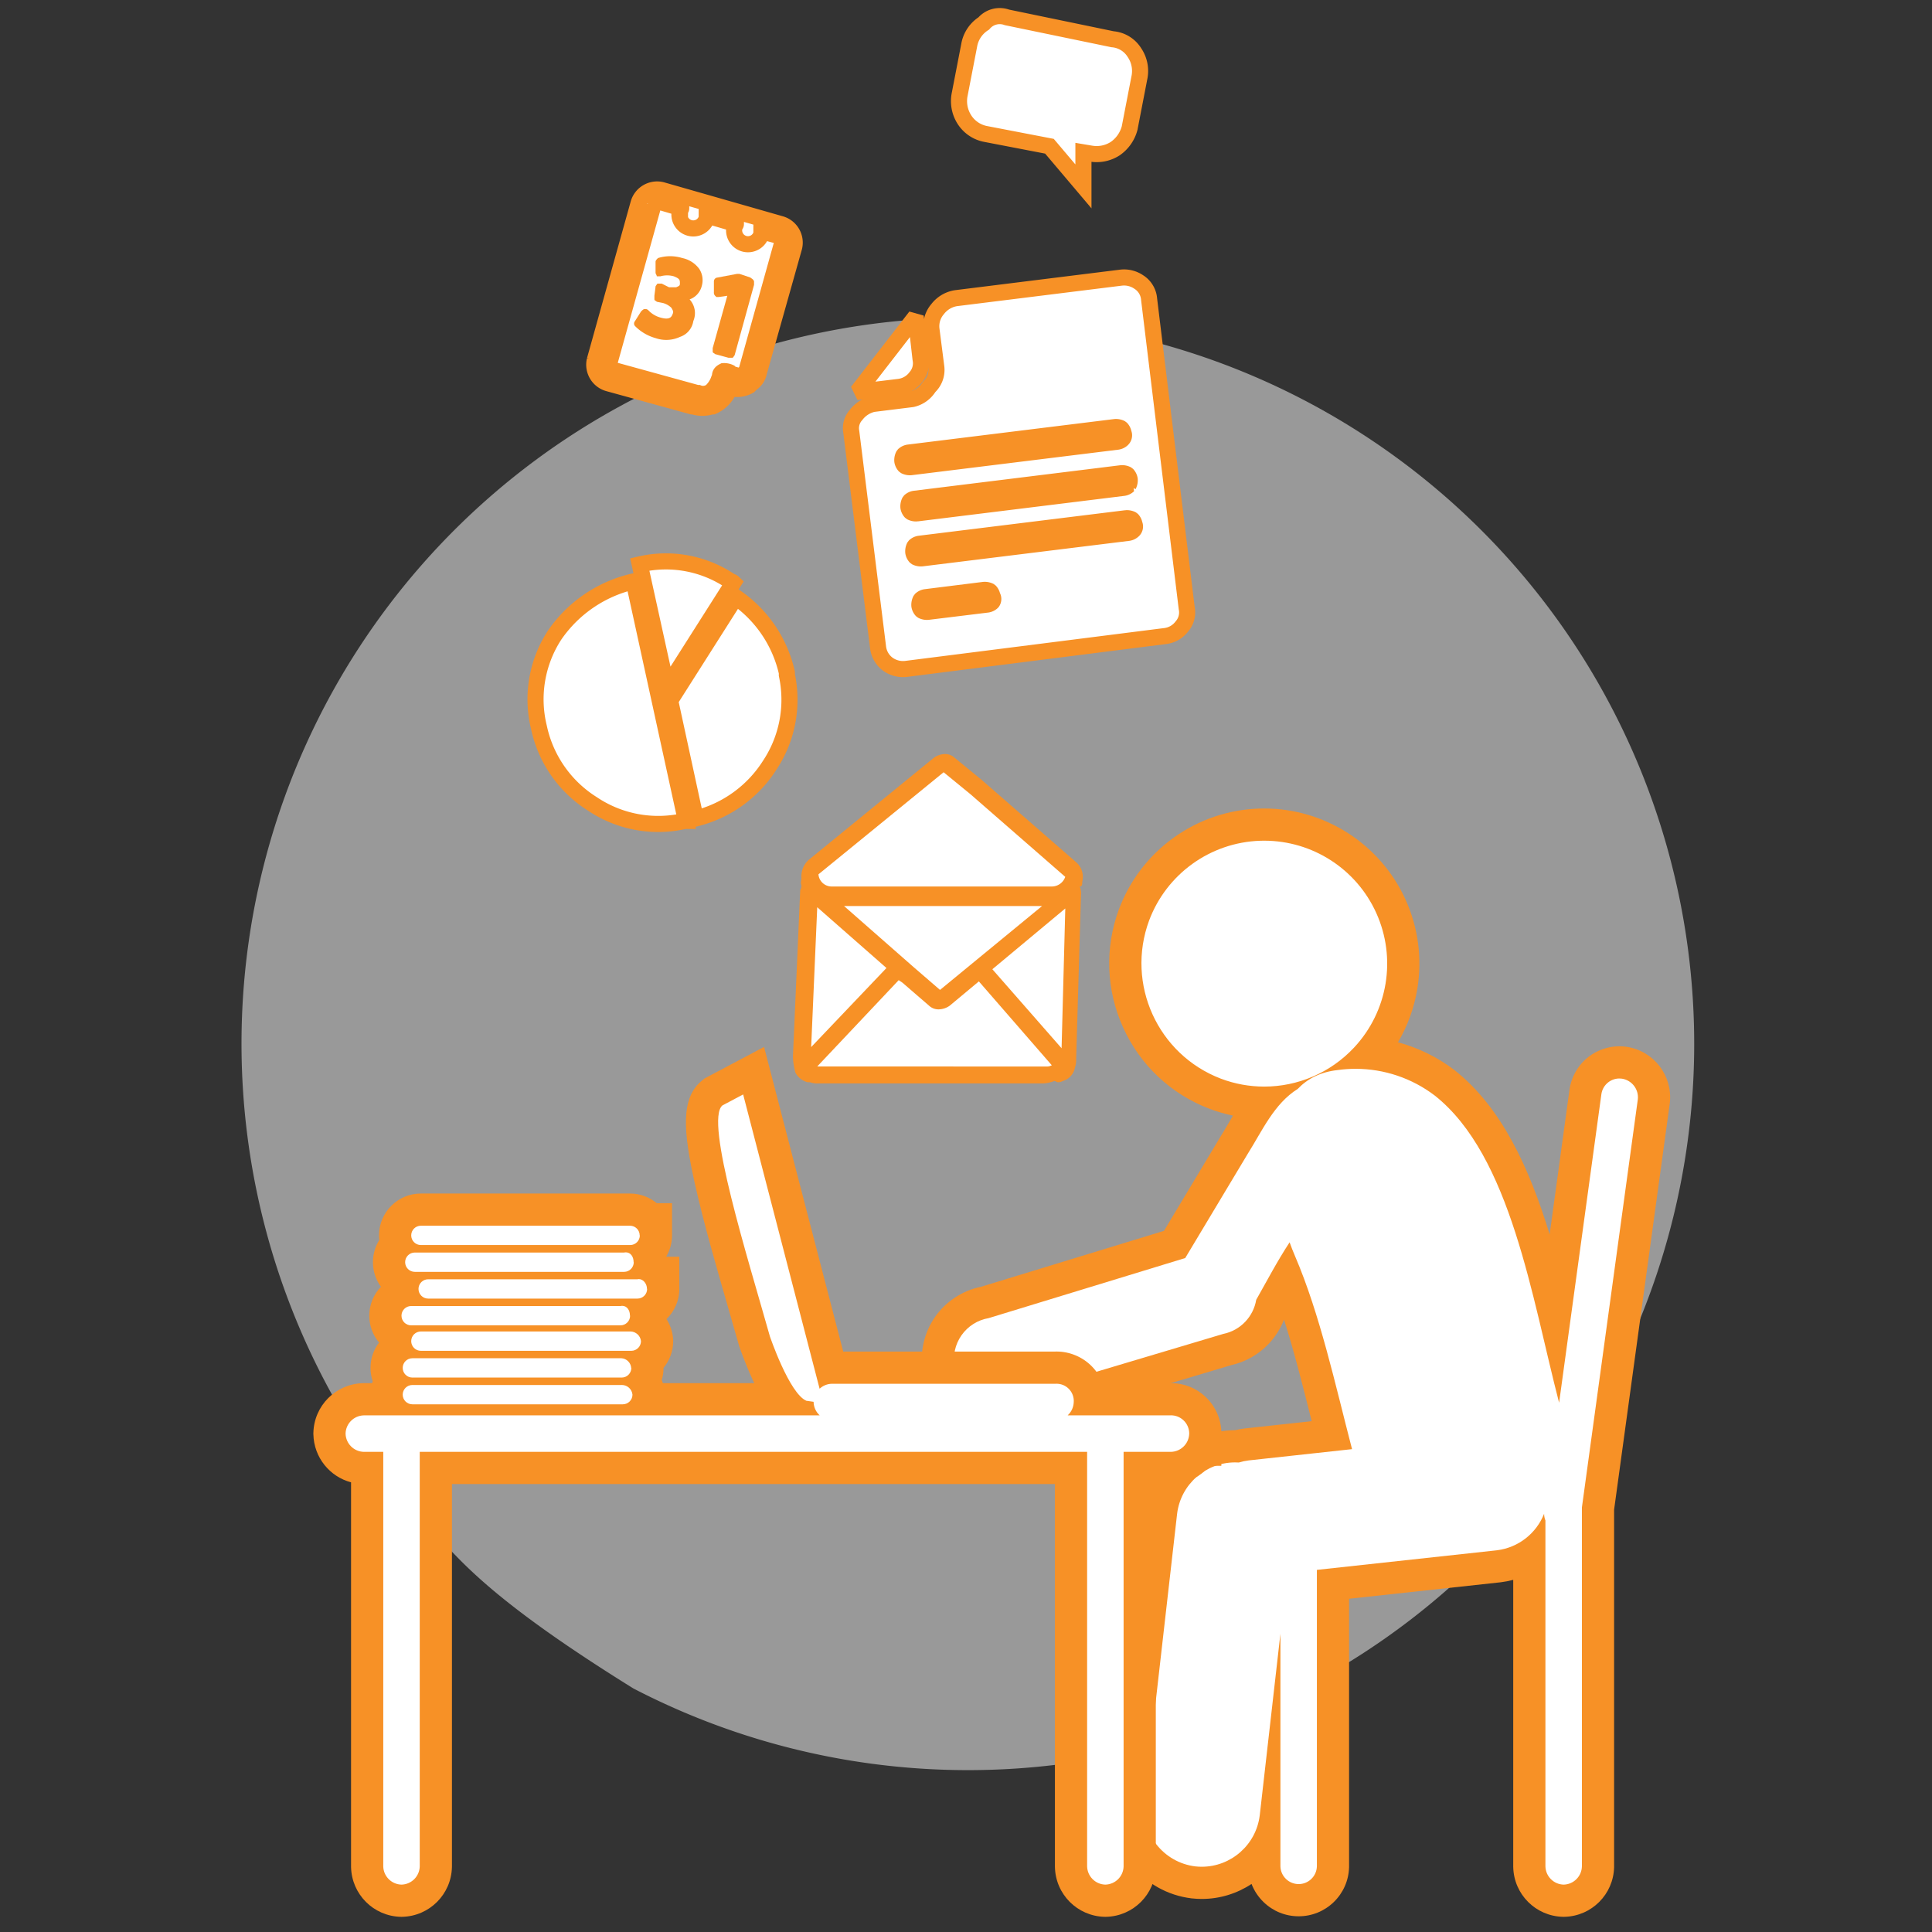
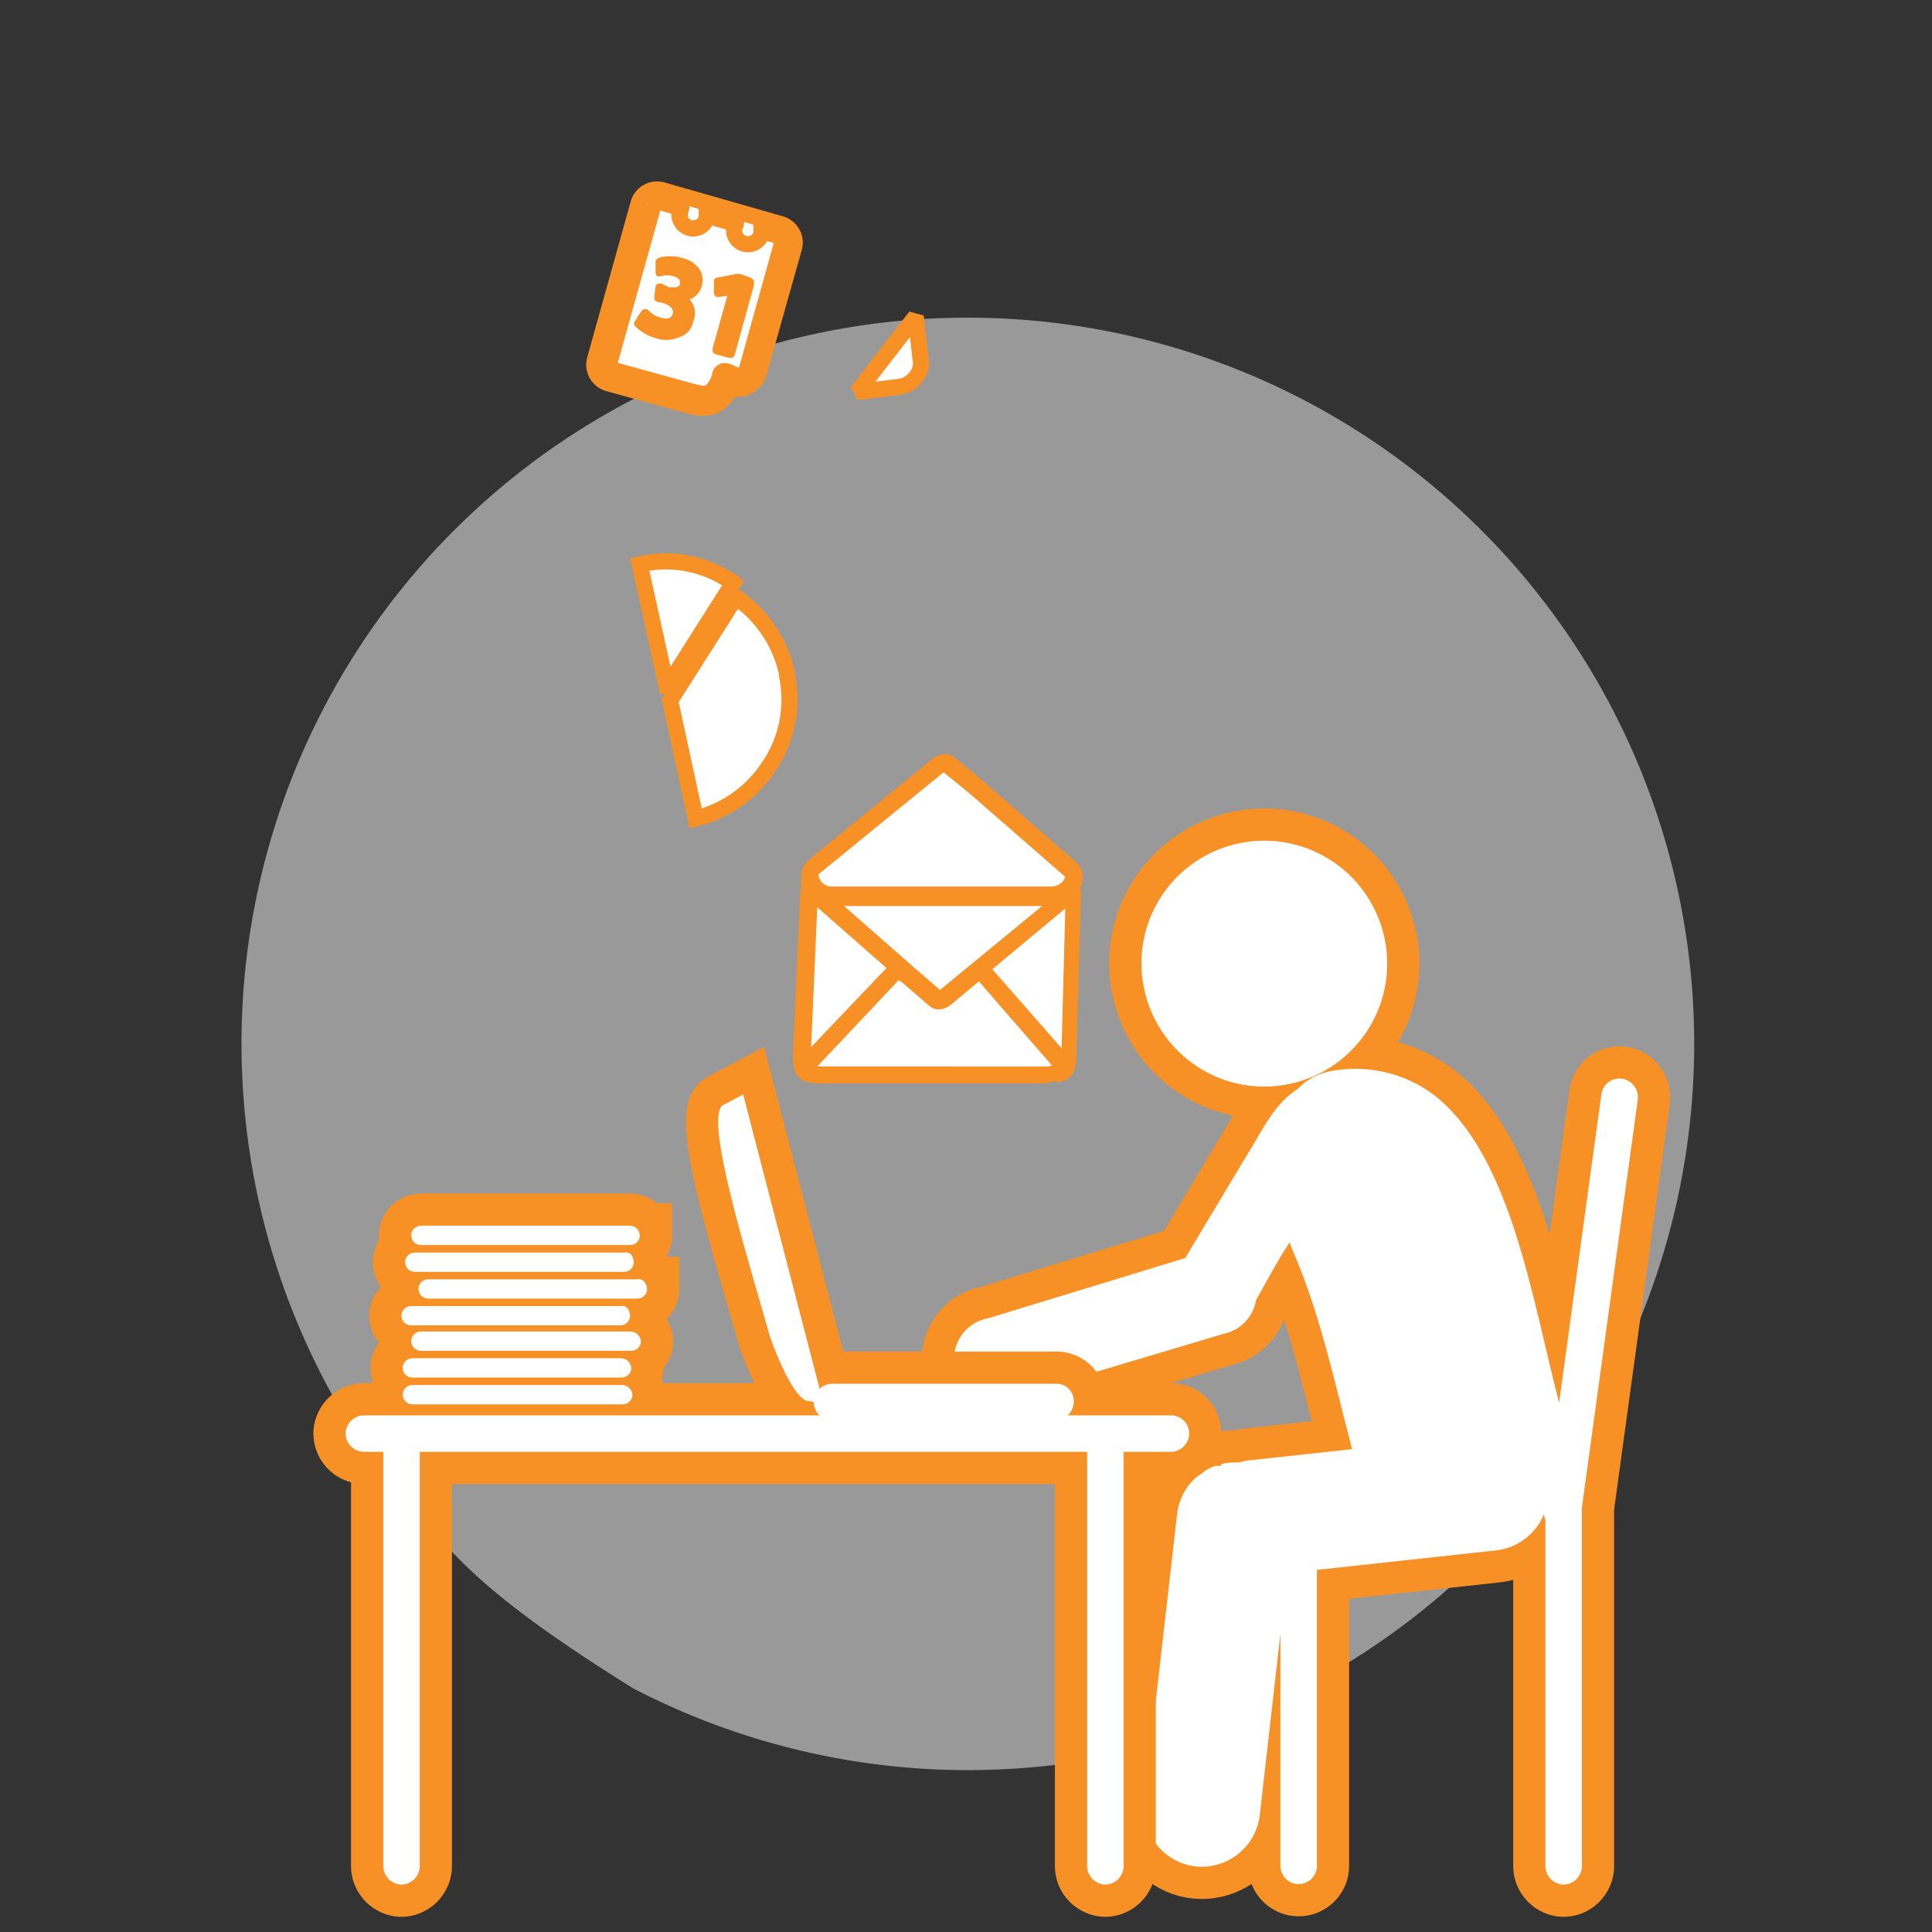
<svg xmlns="http://www.w3.org/2000/svg" width="120" height="120" viewBox="0 0 120 120">
  <rect x="0" y="0" width="120" height="120" fill="#333333" stroke="none" />
  <g transform="translate(1002 -318)">
    <g transform="translate(-1612.012 -793.268)">
      <path d="M45.114,0A45.089,45.089,0,0,0,10.527,74.045c2.553,2.128,2.778,4.249,13.821,11.1A45.107,45.107,0,1,0,45.114,0Z" transform="translate(625.012 1131)" fill="rgba(255,255,255,0.5)" />
      <g transform="translate(631.476 1112.27)">
        <g transform="translate(0 51.215)">
          <g transform="translate(429.251 -364.783)" fill="#fff">
            <path d="M -353.593 430.623 L -353.616 430.623 C -354.771 430.596 -355.697 429.67 -355.726 428.515 L -355.726 428.502 L -355.726 428.49 L -355.726 409.178 C -356.292 409.533 -356.937 409.767 -357.624 409.851 L -357.631 409.852 L -357.637 409.852 L -367.921 410.971 L -367.921 428.49 L -367.921 428.505 L -367.921 428.519 C -367.955 429.68 -368.892 430.59 -370.053 430.59 C -371.215 430.59 -372.152 429.68 -372.186 428.519 L -372.186 428.505 L -372.186 428.49 L -372.186 427.393 C -373.017 428.676 -374.46 429.513 -376.075 429.513 C -376.241 429.513 -376.41 429.503 -376.578 429.485 L -376.586 429.484 L -376.593 429.483 C -377.809 429.334 -378.899 428.723 -379.66 427.762 C -380.422 426.801 -380.768 425.601 -380.636 424.382 L -378.597 406.477 L -378.596 406.473 L -378.596 406.469 C -378.311 404.148 -376.336 402.398 -374.001 402.398 C -373.963 402.398 -373.926 402.398 -373.888 402.399 C -373.686 402.346 -373.479 402.307 -373.269 402.281 L -373.263 402.28 L -373.256 402.28 L -367.993 401.706 C -368.096 401.3 -368.198 400.894 -368.299 400.494 C -369.029 397.591 -369.781 394.6 -370.798 391.963 C -370.978 392.281 -371.155 392.6 -371.329 392.914 C -371.464 393.157 -371.602 393.406 -371.739 393.65 C -372.042 395.007 -373.123 396.09 -374.489 396.388 L -388.116 400.454 L -388.168 400.469 L -388.221 400.479 C -388.437 400.519 -388.658 400.539 -388.877 400.539 C -390.579 400.539 -392.062 399.327 -392.402 397.656 L -392.404 397.646 L -392.406 397.635 C -392.577 396.697 -392.361 395.712 -391.815 394.932 C -391.281 394.169 -390.456 393.637 -389.544 393.463 L -377.758 389.861 L -374.079 383.725 L -374.073 383.716 L -374.067 383.706 C -373.888 383.422 -373.714 383.125 -373.531 382.811 C -373.196 382.237 -372.84 381.627 -372.414 381.053 C -373.382 381.028 -374.333 380.842 -375.242 380.498 C -377.39 379.675 -379.093 378.072 -380.041 375.982 C -380.99 373.892 -381.075 371.555 -380.282 369.401 C -379.68 367.79 -378.627 366.411 -377.235 365.409 C -375.843 364.407 -374.201 363.847 -372.487 363.788 C -372.388 363.784 -372.289 363.783 -372.191 363.783 C -368.811 363.783 -365.724 365.771 -364.327 368.849 C -363.618 370.412 -363.391 372.132 -363.67 373.824 C -363.925 375.373 -364.59 376.808 -365.6 377.999 C -363.934 378.17 -362.325 378.802 -360.989 379.82 L -360.982 379.826 L -360.975 379.831 C -357.162 382.851 -355.485 388.746 -354.148 394.307 L -352.245 380.418 C -352.174 379.857 -351.876 379.338 -351.428 378.993 C -351.055 378.708 -350.595 378.553 -350.132 378.553 C -350.029 378.553 -349.925 378.561 -349.824 378.576 L -349.818 378.577 L -349.812 378.578 C -348.666 378.759 -347.867 379.805 -347.993 380.957 L -347.994 380.971 L -347.996 380.985 L -351.46 406.266 L -351.46 428.49 L -351.46 428.502 L -351.46 428.513 C -351.487 429.669 -352.414 430.596 -353.57 430.623 L -353.593 430.623 Z" stroke="none" />
            <path d="M -353.593 429.623 C -352.974 429.609 -352.474 429.11 -352.46 428.49 L -352.46 406.198 L -348.987 380.849 C -348.919 380.228 -349.351 379.663 -349.969 379.565 C -350.023 379.557 -350.077 379.553 -350.132 379.553 C -350.378 379.553 -350.62 379.634 -350.818 379.786 C -351.059 379.971 -351.216 380.246 -351.253 380.547 L -353.876 399.693 C -355.568 393.191 -356.865 384.362 -361.596 380.615 C -363.018 379.531 -364.749 378.952 -366.517 378.952 C -366.89 378.952 -367.264 378.978 -367.637 379.03 C -368.696 379.148 -369.509 379.568 -370.11 380.2 C -371.58 381.115 -372.327 382.823 -373.221 384.24 L -377.098 390.705 L -389.308 394.437 C -389.991 394.553 -390.598 394.937 -390.996 395.505 C -391.393 396.072 -391.546 396.775 -391.422 397.456 C -391.171 398.687 -390.09 399.539 -388.877 399.539 C -388.72 399.539 -388.562 399.525 -388.402 399.496 L -374.736 395.418 C -373.651 395.197 -372.862 394.331 -372.689 393.298 C -372.043 392.157 -371.381 390.893 -370.616 389.729 C -370.511 390.02 -370.399 390.305 -370.28 390.581 C -368.726 394.207 -367.784 398.554 -366.737 402.575 L -373.148 403.274 C -373.362 403.3 -373.57 403.344 -373.77 403.405 C -373.847 403.4 -373.924 403.398 -374.001 403.398 C -375.813 403.398 -377.378 404.751 -377.603 406.59 L -379.642 424.49 C -379.857 426.467 -378.444 428.249 -376.471 428.491 C -376.338 428.505 -376.205 428.513 -376.075 428.513 C -374.261 428.513 -372.696 427.16 -372.47 425.319 L -371.186 414.043 L -371.186 428.49 C -371.168 429.103 -370.666 429.59 -370.053 429.59 C -369.441 429.59 -368.939 429.103 -368.921 428.49 L -368.921 410.074 L -357.746 408.858 C -356.381 408.691 -355.284 407.787 -354.808 406.59 C -354.807 406.736 -354.778 406.876 -354.726 407.006 L -354.726 428.49 C -354.711 429.11 -354.212 429.609 -353.593 429.623 M -372.192 380.056 C -370.12 380.056 -368.09 379.211 -366.619 377.64 C -364.505 375.385 -363.96 372.078 -365.237 369.263 C -366.479 366.528 -369.203 364.783 -372.191 364.783 C -372.278 364.783 -372.365 364.784 -372.452 364.787 C -375.541 364.893 -378.262 366.851 -379.344 369.746 C -380.794 373.686 -378.81 378.06 -374.889 379.562 C -374.01 379.895 -373.097 380.056 -372.192 380.056 M -353.593 431.624 L -353.639 431.623 C -355.328 431.583 -356.684 430.229 -356.725 428.539 L -356.726 428.515 L -356.726 428.49 L -356.726 410.693 C -356.979 410.761 -357.238 410.811 -357.503 410.844 L -357.516 410.845 L -357.529 410.847 L -366.921 411.868 L -366.921 428.49 L -366.921 428.519 L -366.922 428.549 C -366.946 429.368 -367.283 430.134 -367.871 430.705 C -368.459 431.275 -369.234 431.59 -370.053 431.59 C -370.872 431.59 -371.647 431.276 -372.235 430.705 C -372.566 430.384 -372.818 430.001 -372.979 429.582 C -373.872 430.172 -374.938 430.513 -376.075 430.513 C -376.277 430.513 -376.482 430.501 -376.686 430.479 L -376.7 430.478 L -376.715 430.476 C -378.194 430.294 -379.518 429.551 -380.444 428.383 C -381.37 427.215 -381.791 425.756 -381.63 424.274 L -381.629 424.269 L -381.629 424.264 L -379.59 406.364 L -379.589 406.356 L -379.588 406.347 C -379.243 403.527 -376.843 401.4 -374.005 401.398 C -373.803 401.35 -373.597 401.314 -373.39 401.288 L -373.377 401.287 L -373.365 401.286 L -369.244 400.837 C -369.252 400.804 -369.26 400.771 -369.268 400.738 C -369.792 398.654 -370.328 396.525 -370.962 394.527 C -371.178 395.086 -371.501 395.599 -371.92 396.04 C -372.549 396.701 -373.348 397.155 -374.238 397.356 L -387.83 401.412 L -387.933 401.443 L -388.039 401.462 C -388.315 401.513 -388.597 401.539 -388.877 401.539 C -391.053 401.539 -392.947 399.99 -393.382 397.855 L -393.386 397.835 L -393.389 397.815 C -393.608 396.616 -393.333 395.356 -392.634 394.358 C -391.963 393.399 -390.932 392.725 -389.787 392.492 L -378.418 389.017 L -374.936 383.211 L -374.925 383.192 L -374.913 383.173 C -374.742 382.903 -374.573 382.613 -374.394 382.307 C -374.308 382.159 -374.221 382.009 -374.131 381.859 C -374.628 381.756 -375.117 381.614 -375.596 381.433 L -375.6 381.432 L -375.604 381.43 C -377.995 380.514 -379.894 378.726 -380.952 376.395 C -382.01 374.064 -382.105 371.457 -381.221 369.055 L -381.219 369.051 L -381.217 369.046 C -380.547 367.253 -379.372 365.715 -377.819 364.597 C -376.266 363.48 -374.434 362.854 -372.521 362.788 C -372.411 362.785 -372.3 362.783 -372.191 362.783 C -368.42 362.783 -364.976 365.002 -363.416 368.436 C -362.625 370.179 -362.372 372.099 -362.683 373.987 C -362.878 375.167 -363.285 376.288 -363.884 377.304 C -362.622 377.646 -361.427 378.229 -360.383 379.025 L -360.368 379.036 L -360.354 379.048 C -357.427 381.366 -355.708 385.162 -354.463 389.239 L -353.236 380.285 C -353.13 379.464 -352.694 378.705 -352.037 378.2 L -352.034 378.197 L -352.031 378.195 C -351.488 377.781 -350.813 377.553 -350.132 377.553 C -349.981 377.553 -349.828 377.564 -349.679 377.586 L -349.667 377.588 L -349.655 377.59 C -347.982 377.856 -346.815 379.382 -346.998 381.065 L -347.001 381.093 L -347.005 381.121 L -350.46 406.334 L -350.46 428.49 L -350.46 428.513 L -350.46 428.536 C -350.5 430.228 -351.855 431.583 -353.546 431.623 L -353.593 431.624 Z" stroke="none" fill="#f79126" />
          </g>
          <g transform="translate(391.464 -349.022)" fill="#fff">
            <path d="M -344.273 414.863 L -344.297 414.862 C -345.452 414.833 -346.378 413.907 -346.404 412.752 L -346.405 412.741 L -346.405 412.729 L -346.405 387.982 L -385.857 387.982 L -385.857 412.729 L -385.857 412.742 L -385.857 412.754 C -385.886 413.908 -386.812 414.834 -387.965 414.862 L -387.99 414.863 L -388.015 414.862 C -389.17 414.833 -390.096 413.907 -390.123 412.752 L -390.123 412.741 L -390.123 412.729 L -390.123 387.982 L -390.331 387.982 L -390.342 387.982 L -390.354 387.982 C -391.51 387.955 -392.437 387.028 -392.464 385.872 L -392.464 385.849 L -392.464 385.826 C -392.437 384.671 -391.511 383.745 -390.356 383.716 L -390.343 383.716 L -390.331 383.716 L -388.89 383.716 C -388.906 383.623 -388.915 383.527 -388.915 383.429 C -388.915 383.125 -388.83 382.841 -388.683 382.598 C -388.83 382.356 -388.915 382.072 -388.915 381.768 C -388.915 381.271 -388.687 380.825 -388.33 380.532 C -388.367 380.396 -388.387 380.253 -388.387 380.106 C -388.387 380.001 -388.377 379.898 -388.357 379.799 C -388.742 379.507 -388.991 379.044 -388.991 378.525 C -388.991 377.831 -388.546 377.239 -387.927 377.018 C -387.932 376.967 -387.934 376.915 -387.934 376.863 C -387.934 376.779 -387.928 376.696 -387.915 376.615 C -388.42 376.345 -388.764 375.813 -388.764 375.202 C -388.764 374.761 -388.585 374.361 -388.295 374.071 C -388.355 373.904 -388.387 373.724 -388.387 373.537 C -388.387 372.655 -387.669 371.937 -386.787 371.937 L -373.796 371.937 C -373.292 371.937 -372.841 372.171 -372.548 372.537 L -372.187 372.537 L -372.187 373.537 C -372.187 373.929 -372.329 374.289 -372.564 374.568 L -372.564 375.202 C -372.564 375.276 -372.569 375.349 -372.579 375.42 C -372.38 375.526 -372.206 375.678 -372.069 375.863 L -371.734 375.863 L -371.734 376.863 C -371.734 377.555 -372.175 378.145 -372.791 378.368 L -372.791 378.525 C -372.791 378.622 -372.799 378.717 -372.816 378.81 C -372.435 379.079 -372.171 379.507 -372.121 380.006 L -372.116 380.056 L -372.116 380.106 C -372.116 380.61 -372.35 381.06 -372.715 381.354 L -372.715 381.768 C -372.715 382.056 -372.792 382.326 -372.925 382.56 C -372.775 382.783 -372.677 383.045 -372.649 383.331 L -372.644 383.38 L -372.644 383.429 C -372.644 383.527 -372.653 383.623 -372.67 383.716 L -364.363 383.716 C -364.662 383.296 -364.964 382.749 -365.282 382.058 C -365.732 381.079 -366.043 380.169 -366.056 380.131 L -366.065 380.106 L -366.072 380.08 C -366.264 379.399 -366.483 378.641 -366.715 377.838 C -367.432 375.357 -368.245 372.545 -368.772 370.197 C -369.537 366.792 -369.512 365.349 -368.679 364.682 L -368.605 364.623 L -368.522 364.579 L -367.238 363.899 L -366.12 363.307 L -365.802 364.531 L -361.327 381.755 C -361.313 381.754 -361.299 381.754 -361.284 381.753 L -361.273 381.753 L -361.261 381.753 L -347.393 381.753 C -347.363 381.752 -347.332 381.751 -347.302 381.751 C -346.756 381.751 -346.223 381.972 -345.838 382.359 C -345.475 382.722 -345.262 383.207 -345.236 383.716 L -340.299 383.716 C -340.265 383.714 -340.23 383.713 -340.196 383.713 C -339.652 383.713 -339.134 383.918 -338.737 384.29 C -338.307 384.693 -338.062 385.262 -338.063 385.852 L -338.066 386.849 L -338.322 386.849 C -338.679 387.511 -339.371 387.963 -340.174 387.982 L -340.186 387.982 L -340.197 387.982 L -342.139 387.982 L -342.139 412.729 L -342.139 412.741 L -342.14 412.752 C -342.167 413.907 -343.093 414.834 -344.248 414.862 L -344.273 414.863 Z" stroke="none" />
            <path d="M -344.273 413.862 C -343.652 413.847 -343.154 413.348 -343.139 412.729 L -343.139 386.982 L -340.197 386.982 C -339.577 386.968 -339.079 386.468 -339.064 385.849 L -339.063 385.849 C -339.062 385.535 -339.192 385.234 -339.421 385.02 C -339.632 384.822 -339.909 384.713 -340.196 384.713 C -340.221 384.713 -340.246 384.714 -340.271 384.716 L -346.614 384.716 C -346.388 384.509 -346.244 384.215 -346.236 383.886 L -346.235 383.886 C -346.217 383.58 -346.33 383.281 -346.547 383.064 C -346.747 382.863 -347.02 382.751 -347.302 382.751 C -347.324 382.751 -347.346 382.752 -347.368 382.753 L -361.261 382.753 C -361.554 382.76 -361.82 382.875 -362.021 383.061 L -366.77 364.783 L -368.054 365.463 C -369.187 366.369 -366.468 374.977 -365.109 379.809 C -365.109 379.809 -363.902 383.358 -362.844 383.809 L -362.394 383.873 C -362.394 383.877 -362.394 383.882 -362.394 383.886 C -362.386 384.215 -362.242 384.509 -362.016 384.716 L -390.331 384.716 C -390.951 384.731 -391.45 385.23 -391.464 385.849 C -391.45 386.468 -390.951 386.968 -390.331 386.982 L -389.123 386.982 L -389.123 412.729 C -389.109 413.348 -388.609 413.847 -387.99 413.862 C -387.371 413.847 -386.872 413.348 -386.857 412.729 L -386.857 386.982 L -345.405 386.982 L -345.405 412.729 C -345.39 413.348 -344.892 413.847 -344.273 413.862 M -374.244 384.029 C -373.913 384.029 -373.644 383.76 -373.644 383.429 C -373.678 383.087 -373.965 382.828 -374.307 382.828 C -374.313 382.828 -374.319 382.828 -374.324 382.829 L -387.315 382.829 C -387.646 382.829 -387.915 383.098 -387.915 383.429 C -387.915 383.76 -387.646 384.029 -387.315 384.029 L -374.244 384.029 M -374.315 382.368 C -373.983 382.368 -373.715 382.1 -373.715 381.768 L -373.724 381.768 C -373.747 381.447 -374.003 381.191 -374.324 381.168 L -387.315 381.168 C -387.646 381.168 -387.915 381.436 -387.915 381.768 C -387.915 382.1 -387.646 382.368 -387.315 382.368 L -374.315 382.368 M -373.716 380.706 C -373.385 380.706 -373.116 380.437 -373.116 380.106 C -373.15 379.764 -373.437 379.505 -373.779 379.505 C -373.784 379.505 -373.79 379.506 -373.796 379.506 L -386.787 379.506 C -387.119 379.506 -387.387 379.775 -387.387 380.106 C -387.387 380.437 -387.119 380.706 -386.787 380.706 L -373.716 380.706 M -374.391 379.125 C -374.06 379.125 -373.791 378.856 -373.791 378.525 L -373.8 378.525 C -373.8 378.191 -373.978 377.913 -374.286 377.913 C -374.322 377.913 -374.36 377.917 -374.4 377.925 L -387.391 377.925 C -387.723 377.925 -387.991 378.194 -387.991 378.525 C -387.991 378.856 -387.723 379.125 -387.391 379.125 L -374.391 379.125 M -373.334 377.463 C -373.002 377.463 -372.734 377.195 -372.734 376.863 L -372.743 376.863 C -372.743 376.529 -372.983 376.251 -373.249 376.251 C -373.28 376.251 -373.312 376.255 -373.343 376.263 L -386.334 376.263 C -386.665 376.263 -386.934 376.531 -386.934 376.863 C -386.934 377.195 -386.665 377.463 -386.334 377.463 L -373.334 377.463 M -374.164 375.802 C -373.833 375.802 -373.564 375.533 -373.564 375.202 L -373.573 375.202 C -373.573 374.868 -373.751 374.59 -374.06 374.59 C -374.096 374.59 -374.134 374.594 -374.173 374.602 L -387.164 374.602 C -387.495 374.602 -387.764 374.871 -387.764 375.202 C -387.764 375.533 -387.495 375.802 -387.164 375.802 L -374.164 375.802 M -373.787 374.137 C -373.456 374.137 -373.187 373.868 -373.187 373.537 L -373.196 373.537 C -373.196 373.206 -373.465 372.937 -373.796 372.937 L -386.787 372.937 C -387.119 372.937 -387.387 373.206 -387.387 373.537 C -387.387 373.868 -387.119 374.137 -386.787 374.137 L -373.787 374.137 M -344.273 415.863 L -344.322 415.862 C -346.011 415.82 -347.365 414.464 -347.404 412.776 L -347.405 412.752 L -347.405 412.729 L -347.405 388.982 L -384.857 388.982 L -384.857 412.729 L -384.857 412.754 L -384.858 412.779 C -384.899 414.466 -386.254 415.82 -387.941 415.862 L -387.99 415.863 L -388.039 415.862 C -389.729 415.82 -391.083 414.464 -391.123 412.776 L -391.123 412.752 L -391.123 412.729 L -391.123 388.875 C -392.451 388.522 -393.43 387.329 -393.463 385.895 L -393.465 385.849 L -393.463 385.802 C -393.424 384.114 -392.07 382.758 -390.38 382.716 L -390.356 382.716 L -390.331 382.716 L -389.816 382.716 C -389.805 382.676 -389.792 382.637 -389.779 382.598 C -389.868 382.338 -389.915 382.059 -389.915 381.768 C -389.915 381.178 -389.718 380.634 -389.385 380.197 C -389.386 380.195 -389.386 380.193 -389.386 380.191 C -389.763 379.739 -389.991 379.158 -389.991 378.525 C -389.991 377.828 -389.716 377.195 -389.268 376.728 C -389.58 376.299 -389.764 375.772 -389.764 375.202 C -389.764 374.698 -389.62 374.227 -389.371 373.828 C -389.382 373.733 -389.387 373.635 -389.387 373.537 C -389.387 372.103 -388.221 370.937 -386.787 370.937 L -373.796 370.937 C -373.166 370.937 -372.587 371.162 -372.136 371.537 L -371.187 371.537 L -371.187 373.537 C -371.187 374.021 -371.32 374.475 -371.551 374.863 L -370.734 374.863 L -370.734 376.863 C -370.734 377.597 -371.04 378.261 -371.531 378.734 C -371.312 379.077 -371.169 379.474 -371.126 379.905 L -371.116 380.005 L -371.116 380.106 C -371.116 380.736 -371.341 381.314 -371.715 381.765 L -371.715 381.768 C -371.715 382.028 -371.754 382.279 -371.825 382.516 C -371.799 382.582 -371.776 382.648 -371.756 382.716 L -366.078 382.716 C -366.115 382.637 -366.152 382.558 -366.19 382.476 C -366.662 381.45 -366.989 380.494 -367.003 380.453 L -367.02 380.402 L -367.035 380.35 C -367.225 379.673 -367.444 378.917 -367.675 378.116 C -368.397 375.621 -369.214 372.794 -369.748 370.416 C -370.508 367.03 -370.663 364.988 -369.303 363.901 L -369.157 363.784 L -368.99 363.696 L -367.706 363.015 L -365.47 361.831 L -364.834 364.28 L -360.554 380.753 L -347.413 380.753 C -347.376 380.752 -347.339 380.751 -347.302 380.751 C -346.492 380.751 -345.701 381.08 -345.13 381.653 C -344.825 381.958 -344.591 382.321 -344.439 382.716 L -340.321 382.716 C -340.279 382.714 -340.237 382.713 -340.196 382.713 C -339.397 382.713 -338.636 383.014 -338.053 383.561 C -337.422 384.152 -337.061 384.988 -337.063 385.855 L -337.069 387.849 L -337.797 387.849 C -338.362 388.525 -339.204 388.96 -340.151 388.981 L -340.174 388.982 L -340.197 388.982 L -341.139 388.982 L -341.139 412.729 L -341.139 412.752 L -341.14 412.776 C -341.179 414.465 -342.534 415.82 -344.223 415.862 L -344.273 415.863 Z" stroke="none" fill="#f79126" />
          </g>
        </g>
        <g transform="translate(11.804 33.868)">
          <path d="M30.014,46.172,25.937,52.59h-.076L24.2,45.039A7.156,7.156,0,0,1,29.863,46.1a.264.264,0,0,1,.151.072Z" transform="translate(-17.731 -44.852)" fill="#fff" stroke="#f79126" stroke-width="1" fill-rule="evenodd" />
          <path d="M33.949,52.481v.151h0a7.35,7.35,0,0,1-1.057,5.587,7.61,7.61,0,0,1-4.606,3.322L26.7,54.218,30.777,47.8A7.752,7.752,0,0,1,33.949,52.481Z" transform="translate(-18.343 -45.574)" fill="#fff" stroke="#f79126" stroke-width="1" fill-rule="evenodd" />
-           <path d="M21.724,46.5l3.247,14.875H24.9a7.334,7.334,0,0,1-5.739-1.057,7.437,7.437,0,0,1-3.322-4.757,7.3,7.3,0,0,1,.982-5.739,8.156,8.156,0,0,1,4.9-3.322Z" transform="translate(-15.633 -45.256)" fill="#fff" stroke="#f79126" stroke-width="1" fill-rule="evenodd" />
        </g>
-         <path d="M53.436.077,60,1.436a1.77,1.77,0,0,1,1.359.831,2.032,2.032,0,0,1,.3,1.586l-.6,3.1a2.251,2.251,0,0,1-.906,1.284,2.126,2.126,0,0,1-1.51.3l-.453-.076v2.114L56.079,8.081l-3.926-.755a2.011,2.011,0,0,1-1.359-.906,2.126,2.126,0,0,1-.3-1.51l.6-3.1A2.011,2.011,0,0,1,52,.455,1.3,1.3,0,0,1,53.436.077Z" transform="translate(-12.36)" fill="#fff" stroke="#f79126" stroke-width="1" fill-rule="evenodd" />
        <path d="M44.56,65.6l-16.013-.051.271-12.725,8.392-6.524,8.055,7.176Z" fill="#fff" />
        <g transform="translate(27.786 45.834)">
          <path d="M54.771,68.628h0a1.208,1.208,0,0,0-.378-1.208L48.5,62.286h0l-1.661-1.359a.857.857,0,0,0-.6-.227,1.218,1.218,0,0,0-.68.227L37.782,67.27a1.379,1.379,0,0,0-.453,1.133h0c0,.151-.076.3,0,.453a.571.571,0,0,1-.076.3L36.8,79.5a4.419,4.419,0,0,0,.151.982,1.2,1.2,0,0,0,.755.6h.151a1.285,1.285,0,0,0,.529.076H52.354a2.2,2.2,0,0,0,.68-.151c.076,0,.151.076.227.076a.571.571,0,0,0,.3-.076,1.064,1.064,0,0,0,.755-.831,1.474,1.474,0,0,0,.076-.529l.3-10.193a1.12,1.12,0,0,0-.076-.529C54.771,68.93,54.771,68.779,54.771,68.628ZM53.487,78.973l-4.3-4.908,4.53-3.775Zm-7.324-17.14,1.661,1.359,5.89,5.134a.883.883,0,0,1-.831.6H39.216a.823.823,0,0,1-.831-.755l7.777-6.343Zm-.227,13.516h0l-1.661-1.435-4.3-3.775h12.3ZM38.31,70.214l4.3,3.775L37.933,78.9Zm.227,9.891H38.31l5.059-5.361.227.151h0l1.661,1.435a.857.857,0,0,0,.6.227,1.218,1.218,0,0,0,.68-.227l1.812-1.51,4.53,5.21a.681.681,0,0,1-.378.076Z" transform="translate(-36.8 -60.7)" fill="#f79126" />
        </g>
-         <path d="M51.138,37.648l-16.386.84-2.5-13.653L49.42,23.463Z" fill="#fba143" />
        <g transform="translate(31.384 16.216)">
          <path d="M44.667,29.079a1.529,1.529,0,0,0,1.057-.6,1.32,1.32,0,0,0,.3-1.133l-.3-2.643L42.1,29.381h.076Z" transform="translate(-41.695 -22.264)" fill="#fff" stroke="#f79126" stroke-linecap="square" stroke-linejoin="bevel" stroke-width="1" />
-           <path d="M59.486,21.8a1.621,1.621,0,0,0-1.133-.3L48.085,22.777a1.79,1.79,0,0,0-1.133.68,1.627,1.627,0,0,0-.378,1.284l.3,2.341a1.448,1.448,0,0,1-.453,1.208,1.656,1.656,0,0,1-1.057.755l-2.416.3a1.834,1.834,0,0,0-1.057.68,1.226,1.226,0,0,0-.3,1.057l1.661,13.365a1.529,1.529,0,0,0,.6,1.057,1.62,1.62,0,0,0,1.133.3l16.083-2.039a1.529,1.529,0,0,0,1.057-.6,1.32,1.32,0,0,0,.3-1.133L60.09,22.853a1.388,1.388,0,0,0-.6-1.053ZM50.35,41.654a.572.572,0,0,1-.3.151l-3.7.453a.681.681,0,0,1-.378-.076.572.572,0,0,1-.151-.3A.681.681,0,0,1,45.9,41.5a.572.572,0,0,1,.3-.151l3.624-.453a.681.681,0,0,1,.378.076.572.572,0,0,1,.151.3A.337.337,0,0,1,50.35,41.654ZM59.109,37.2a.572.572,0,0,1-.3.151L45.971,38.936a.681.681,0,0,1-.378-.076.572.572,0,0,1-.151-.3.681.681,0,0,1,.076-.378.572.572,0,0,1,.3-.151l12.836-1.586a.681.681,0,0,1,.378.076.572.572,0,0,1,.151.3A.332.332,0,0,1,59.109,37.2Zm-.3-2.794a.572.572,0,0,1-.3.151l-12.84,1.585a.681.681,0,0,1-.378-.076.572.572,0,0,1-.151-.3.681.681,0,0,1,.076-.378.572.572,0,0,1,.3-.151L58.354,33.65a.681.681,0,0,1,.378.076.572.572,0,0,1,.151.3.681.681,0,0,1-.076.379Zm-.378-2.869a.572.572,0,0,1-.3.151l-12.84,1.585a.681.681,0,0,1-.378-.076.572.572,0,0,1-.151-.3.681.681,0,0,1,.076-.378.572.572,0,0,1,.3-.151l12.836-1.586a.681.681,0,0,1,.378.076.572.572,0,0,1,.151.3.332.332,0,0,1-.074.378Z" transform="translate(-41.564 -21.474)" fill="#fff" stroke="#f79126" stroke-linecap="square" stroke-linejoin="bevel" stroke-width="1" />
        </g>
        <path d="M18.873,11.368,16.014,21.793l1.322,1.094,5.506.951.75-.951,1.32-.415.98-1.8,1.887-7.14L21.339,11.8Z" fill="#fff" />
        <g transform="translate(15.446 10.766)">
          <path d="M24.642,14.289a1.205,1.205,0,0,0-1.435.831l-2.718,9.74a1.205,1.205,0,0,0,.831,1.435l5.21,1.435h.076a1.89,1.89,0,0,0,1.133,0h.076A1.954,1.954,0,0,0,28.87,26.6h.076a1.509,1.509,0,0,0,1.133-.151h0l.151-.151h0a1.057,1.057,0,0,0,.453-.68l2.19-7.777a1.2,1.2,0,0,0-.831-1.435Zm7.475,3.322-2.19,7.853c0,.076-.076.151-.151.227h0l-.151.076a.481.481,0,0,1-.453,0,.572.572,0,0,1-.3-.151.821.821,0,0,0-.378-.076c-.151.076-.227.151-.227.3a.277.277,0,0,1-.076.227,1.828,1.828,0,0,1-.6.831h-.076a.827.827,0,0,1-.6,0h-.076l-5.21-1.435a.367.367,0,0,1-.227-.453l2.718-9.74a.367.367,0,0,1,.453-.227l1.284.378c0,.076-.076.076-.076.151a.861.861,0,1,0,1.661.453v-.151l1.812.529c0,.076-.076.076-.076.151a.861.861,0,1,0,1.661.453v-.151l1.133.3a.638.638,0,0,1,.145.455Z" transform="translate(-20.456 -14.256)" fill="#fff" stroke="#f79126" stroke-width="1" />
          <g transform="translate(2.468 4.148)">
            <path d="M27.179,22.43a1.187,1.187,0,0,0,.755-.831,1.285,1.285,0,0,0-.151-1.057,1.738,1.738,0,0,0-1.057-.68h0a2.543,2.543,0,0,0-1.51,0c-.076.076-.151.151-.151.227v.68c0,.076.076.151.076.227h.227a1.524,1.524,0,0,1,.831,0h0c.378.151.378.227.378.453,0,.151-.076.151-.227.227H25.9l-.453-.227H25.22c-.076,0-.076.076-.151.151l-.076.6v.227c0,.076.076.076.151.151l.378.076h0a1.217,1.217,0,0,1,.529.3c.076.151.151.227.076.378h0c-.076.227-.227.378-.755.227h0a1.614,1.614,0,0,1-.755-.453.264.264,0,0,0-.151-.076H24.39c-.076,0-.151.076-.227.151l-.378.6a.23.23,0,0,0,0,.3,2.872,2.872,0,0,0,1.284.755h0a2.016,2.016,0,0,0,1.51-.076,1.231,1.231,0,0,0,.831-.982,1.26,1.26,0,0,0-.231-1.348Z" transform="translate(-23.725 -19.75)" fill="#f79126" />
          </g>
          <g transform="translate(7.357 5.243)">
            <path d="M32.541,21.427l-.68-.227H31.71l-1.208.227a.241.241,0,0,0-.227.227v.68a.277.277,0,0,0,.076.227l.076.076h.151l.529-.076L30.2,25.806v.227c0,.076.076.076.151.151l.831.227h.227c.076,0,.076-.076.151-.151l1.208-4.379v-.227C32.692,21.5,32.616,21.5,32.541,21.427Z" transform="translate(-30.2 -21.2)" fill="#f79126" />
          </g>
        </g>
      </g>
    </g>
-     <rect width="120" height="120" transform="translate(-1002 318)" fill="none" />
  </g>
</svg>